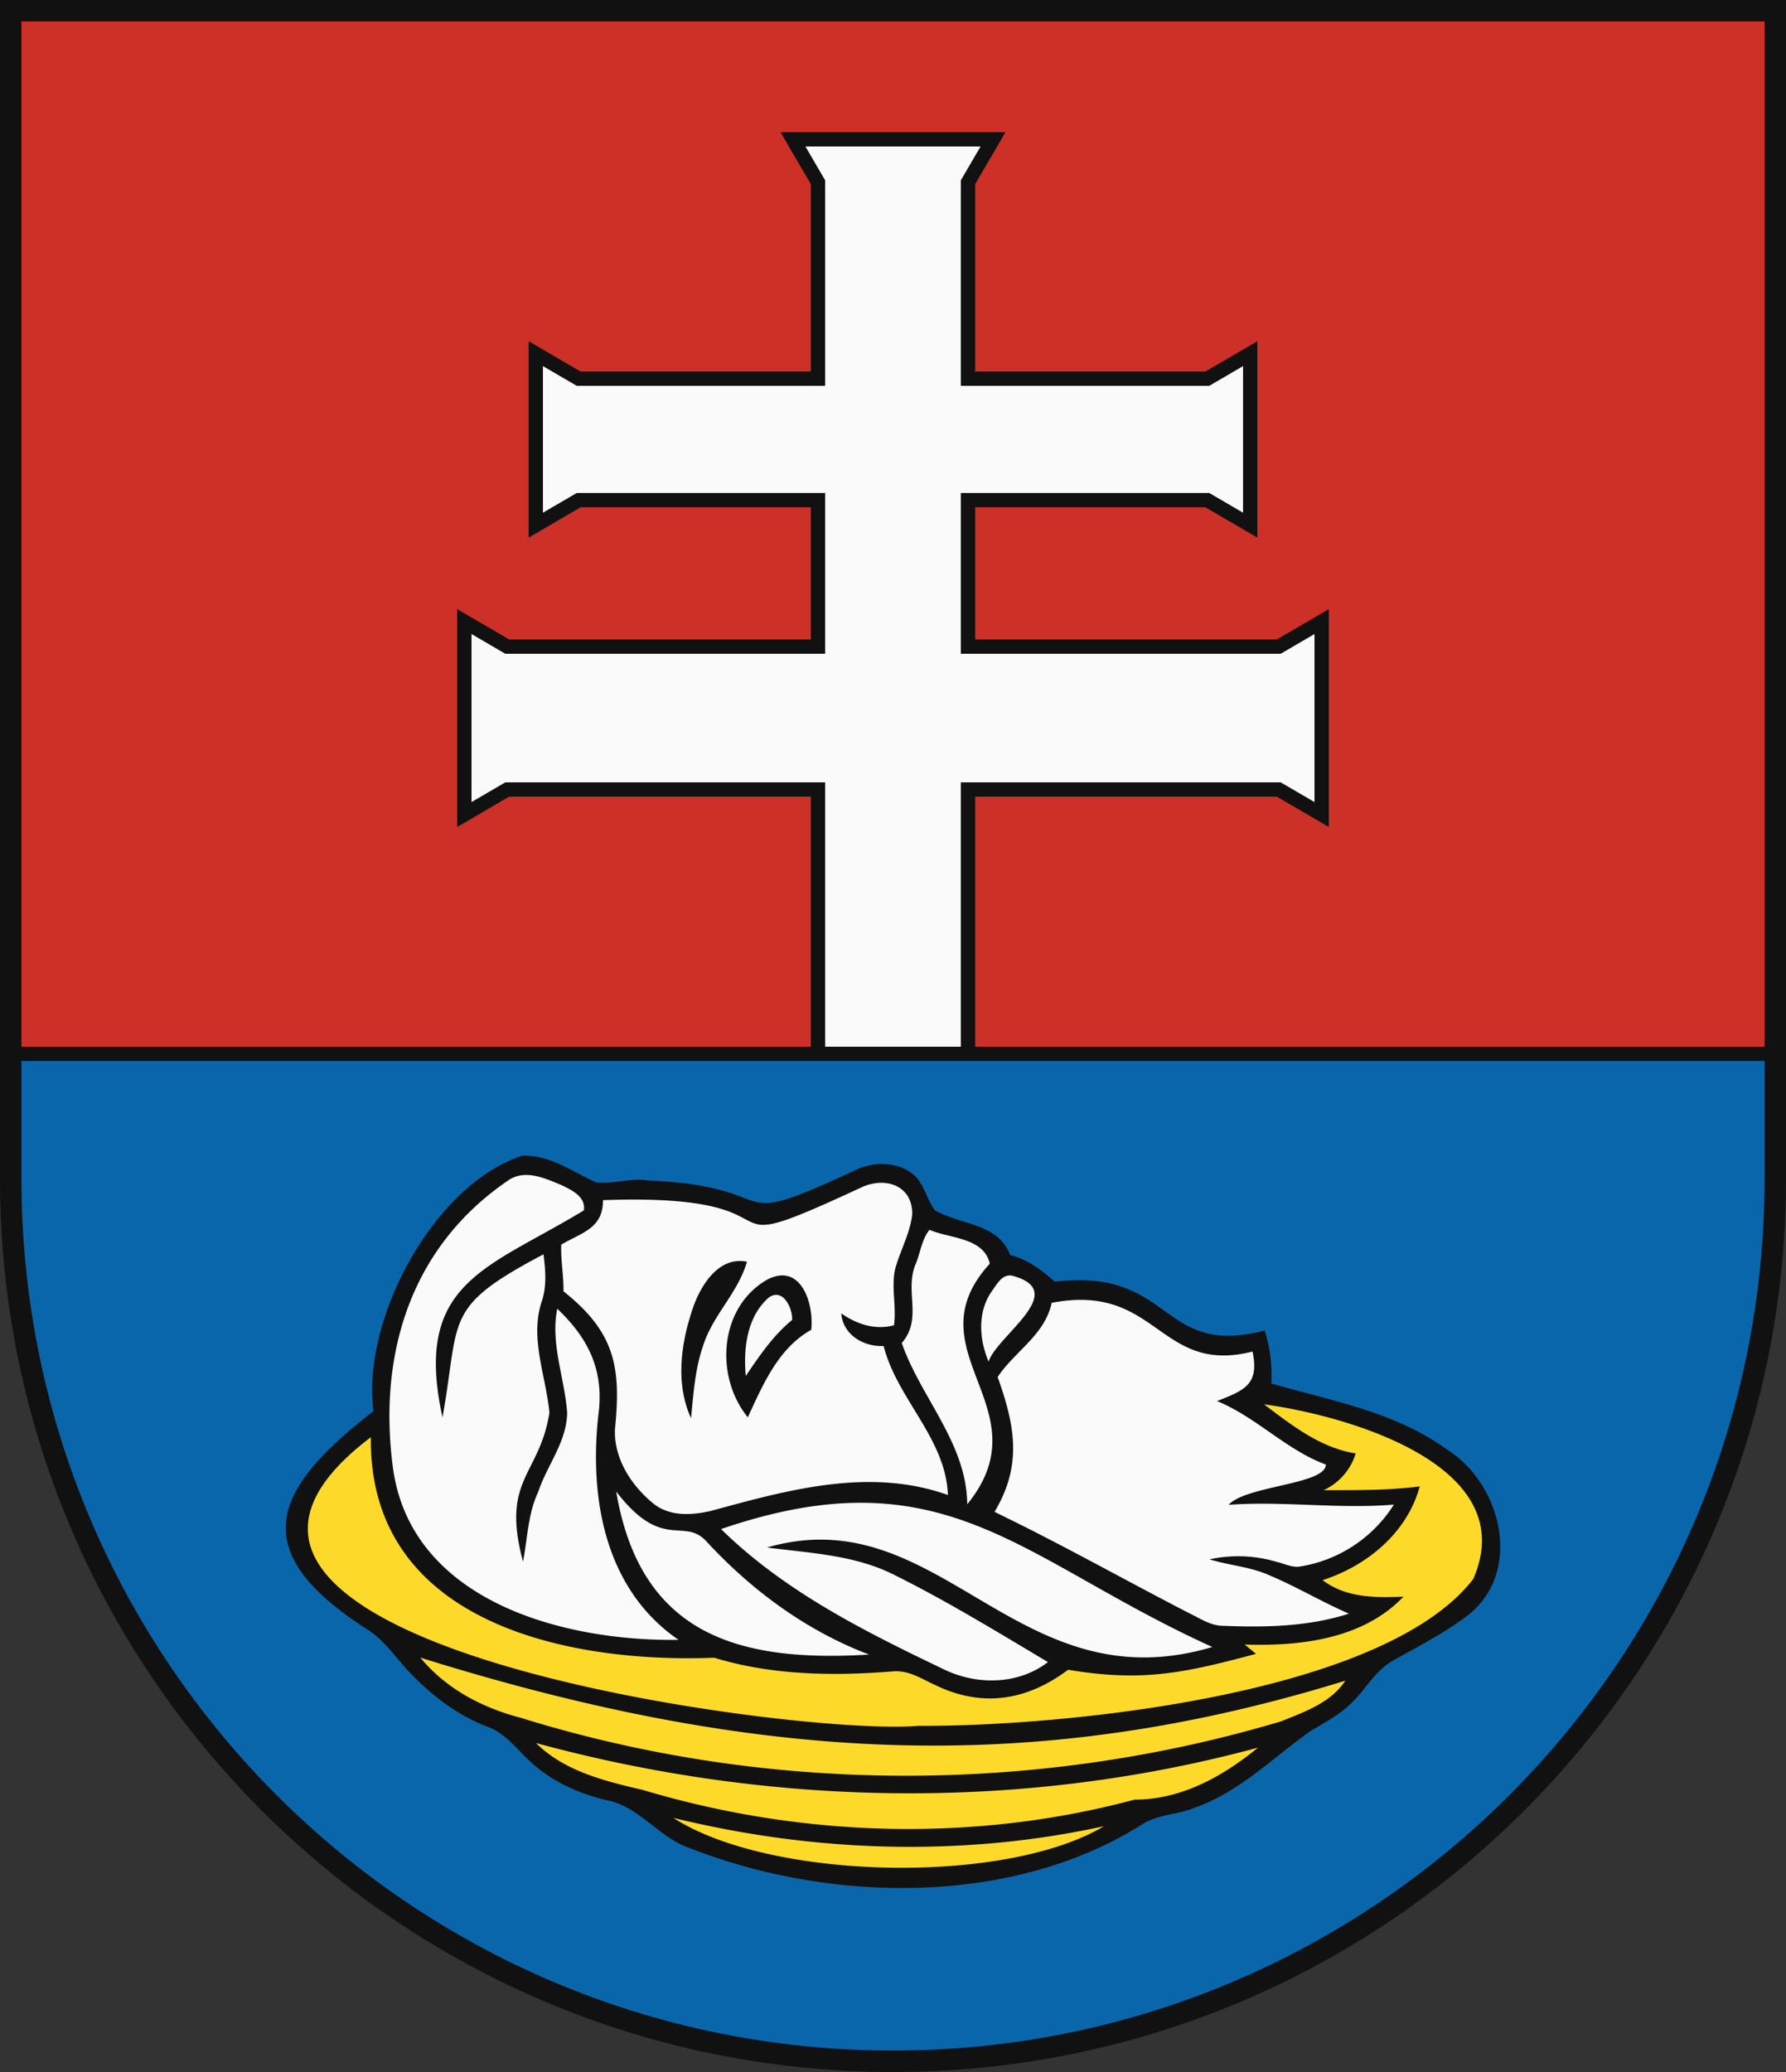
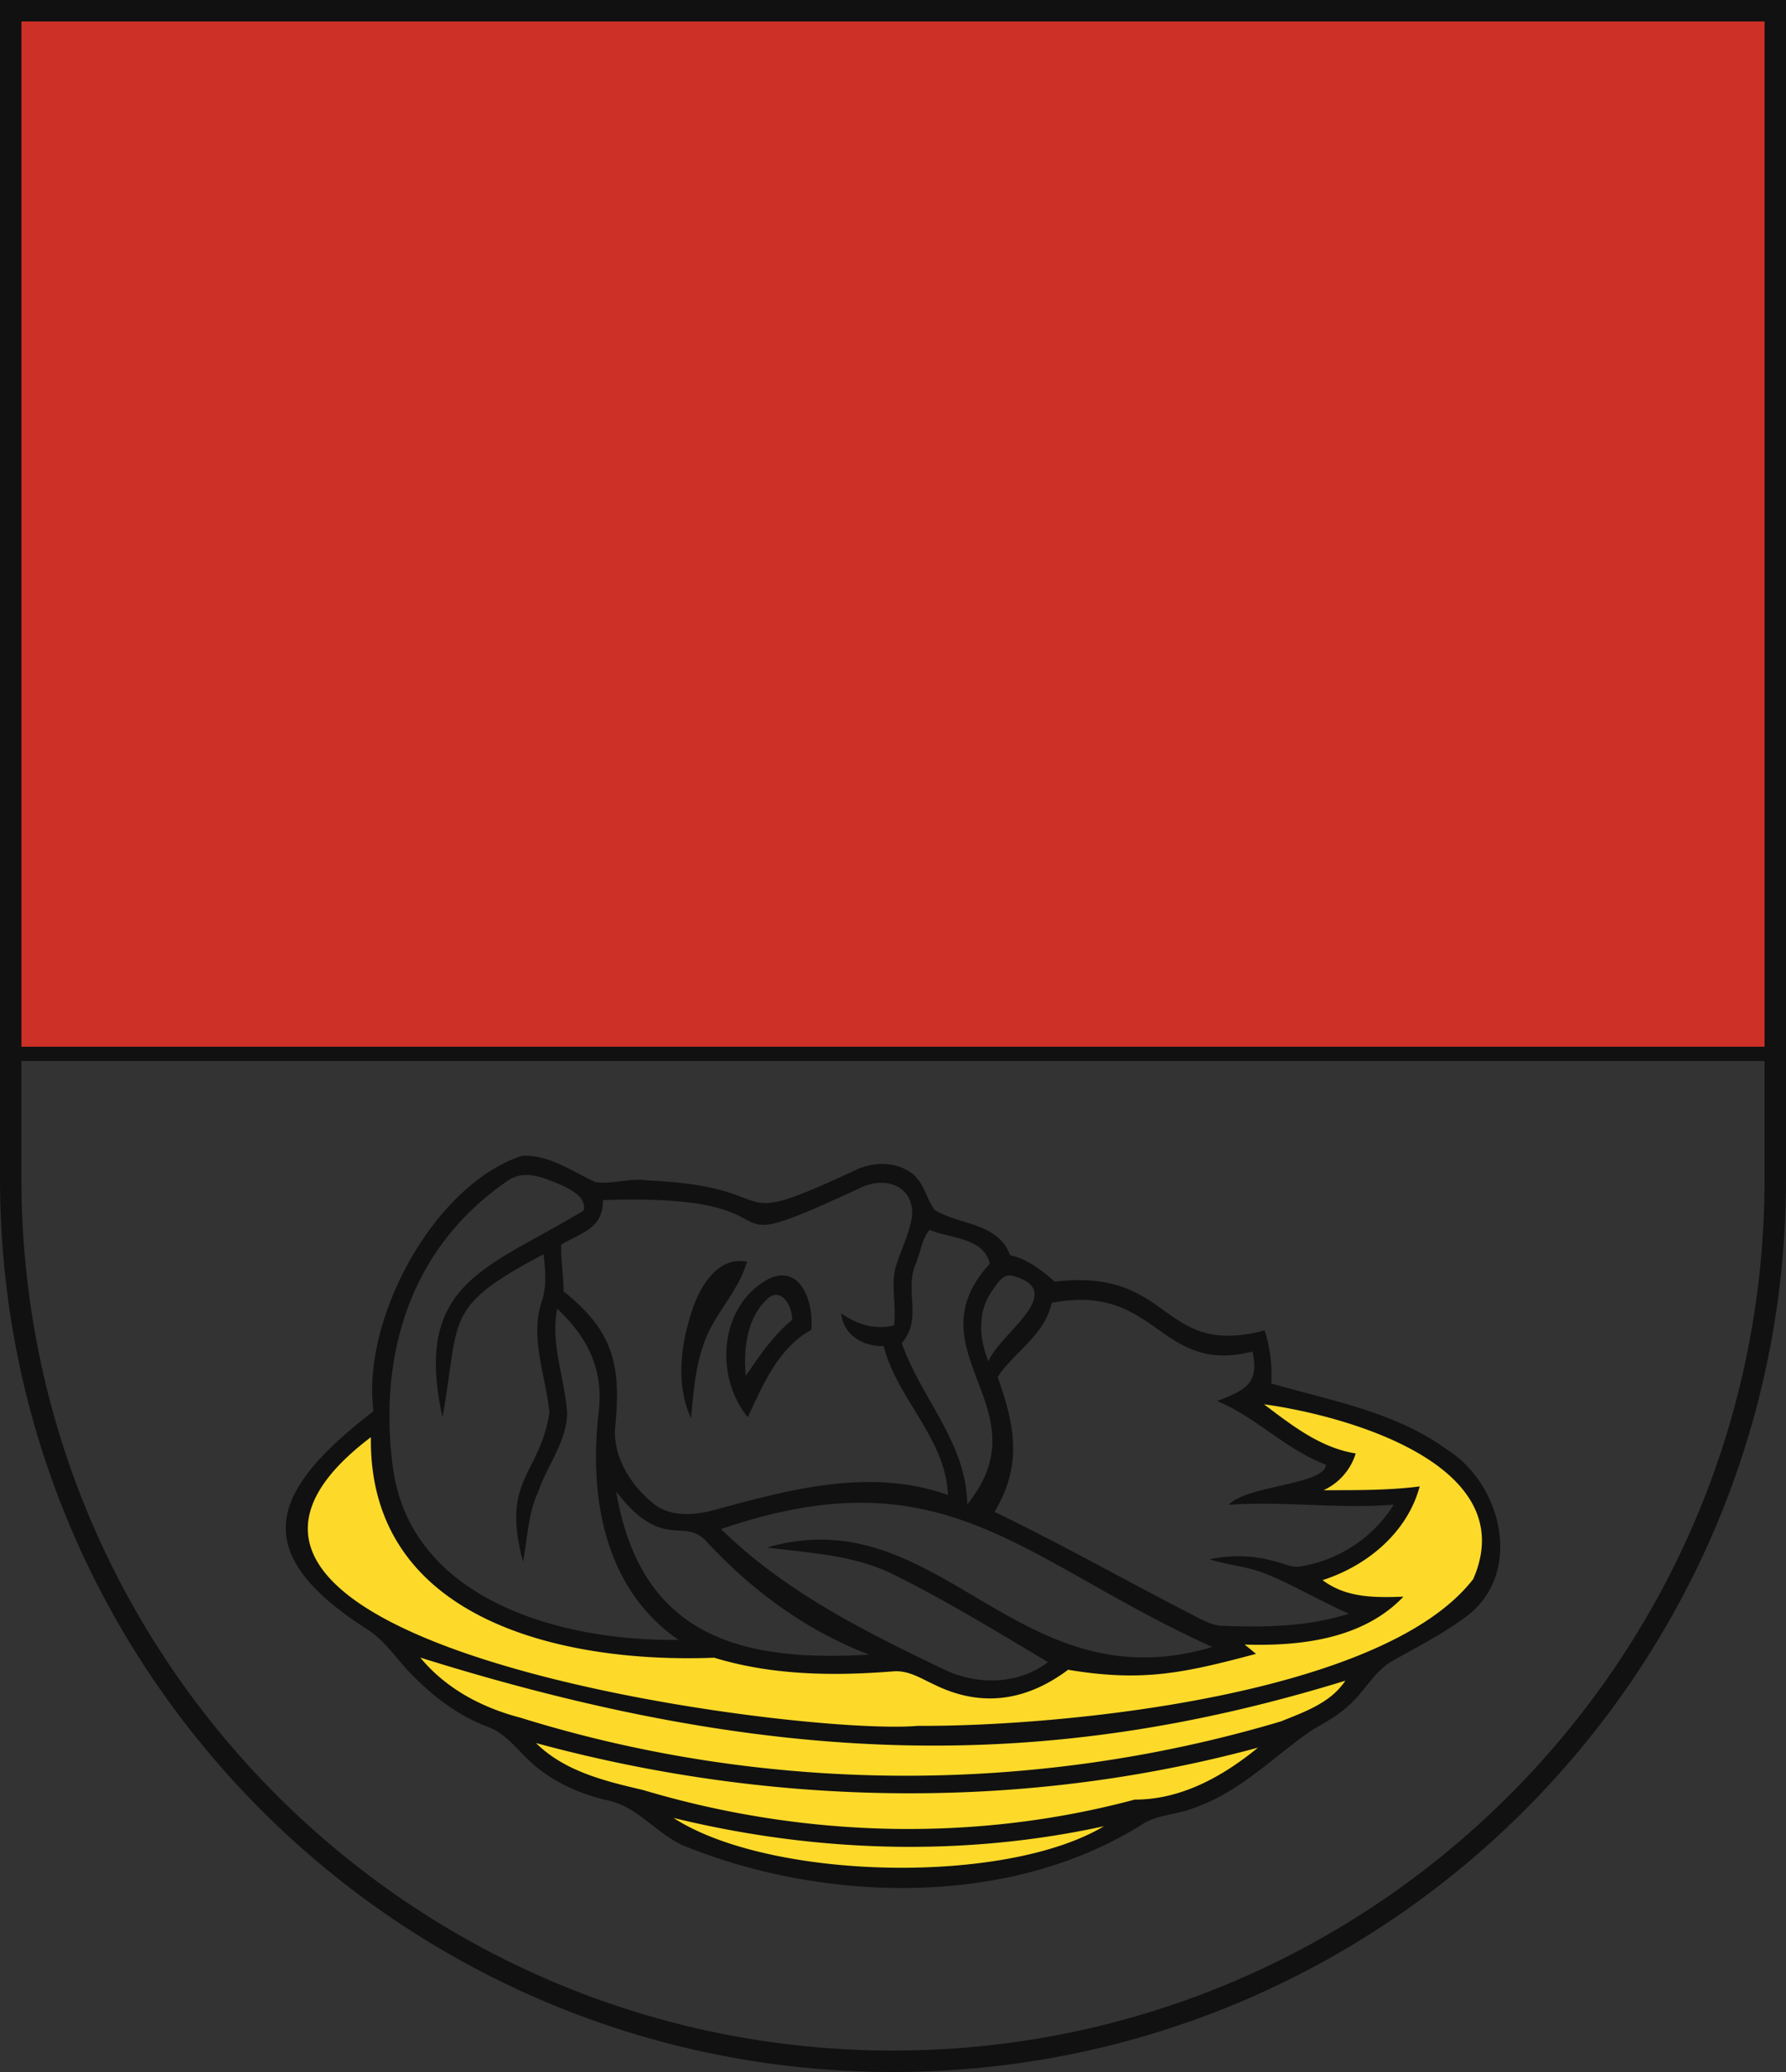
<svg xmlns="http://www.w3.org/2000/svg" xmlns:xlink="http://www.w3.org/1999/xlink" width="500" height="580" viewBox="0 0 500 580">
  <rect x="0" y="0" width="500" height="580" fill="#333333" stroke="none" />
  <defs>
    <clipPath id="clip-path">
      <use xlink:href="#border" />
    </clipPath>
  </defs>
  <title>Coat of Arms of Spišské Vlachy</title>
  <g id="field" clip-path="url(#clip-path)" stroke="#111" stroke-width="4">
-     <rect width="500" height="580" fill="#0a66aa" />
    <rect width="500" height="295" fill="#cc3026" />
  </g>
  <g id="coa">
-     <polygon points="91 438.833 120.583 344.333 146 327.333 219.583 341 247.583 328.833 286.778 356.167 350.833 378.056 355.556 387.5 411.667 440.333 276.5 493.167 91 438.833" fill="#fafafa" />
    <polygon points="188.722 514.5 109.667 461.944 80.278 428.389 102.833 399 121.75 443.417 157.667 456.5 279.667 471 298.833 466.778 313.75 466.333 382.75 454 368.056 443.556 394.833 420.222 369.722 418 371.833 409.5 350.833 392.167 381.778 395.5 416.056 419.222 414.556 448.111 325.333 508 262.417 527.833 188.722 514.5" fill="#fdda2a" />
-     <path d="M405.212,405.844c-14.446-10.579-32.461-13.732-49.305-18.572a41.586,41.586,0,0,0-1.854-14.853c-29.57,7.758-25.372-17.622-58.77-13.651-3.7-3.223-7.588-6.306-12.489-7.415-3.389-9.064-13.835-8.346-21.015-12.578-2.491-3.084-3-7.519-6.2-10.106-4.3-3.442-10.369-3.522-15.315-1.49-39.361,18.391-18.291,4.966-59.084,3.246-4.854-.763-9.685,1.189-14.492.473-6.557-3-12.964-7.726-20.517-7.38-24.907,8.19-45.016,46-41.613,71.5C75.939,417.13,68.718,434.11,102.5,455.9c4.994,3.026,8.191,8.027,12.13,12.185,6.105,6.4,13.265,11.977,21.594,15.164,5.2,1.756,8.411,6.364,12.292,9.922,5.955,5.52,13.577,8.927,21.432,10.764,8.353,1.651,13.6,9.055,21.062,12.558,39.832,16.285,92.005,17.605,129.114-6.044,4.356-2.587,9.639-2.5,14.26-4.413,12.637-4.4,21.923-14.034,32.589-21.528,4.055-2.437,8.342-4.654,11.655-8.085,3.892-3.811,6.545-8.951,11.457-11.653,6.639-3.708,13.427-7.207,19.59-11.677C426.607,441.428,421.006,415.892,405.212,405.844Zm-54.565-27.511c1.971,9.248-2.271,10.842-9.928,13.86,11.006,4.5,19.3,13.64,30.457,17.775-.013,5.617-22.329,5.858-27.2,11.26,15.42-1.108,30.839,1.248,46.247-.057a38.142,38.142,0,0,1-26.691,17.394c-2.1.15-4.043-.89-6.048-1.34a37.725,37.725,0,0,0-18.872-.728c5.422,1.675,11.2,2.044,16.451,4.331,7.716,3.211,14.91,7.554,22.579,10.869-11.295,3.638-23.309,3.88-35.067,3.407-3.58.057-6.581-2.079-9.685-3.546-18.189-9.39-36.03-19.45-54.473-28.355,7.874-13.1,5.7-24.221.88-37.744,4.739-7.149,13.254-11.792,15.119-20.766C324.177,358.969,324.335,384.975,350.647,378.333ZM249.893,440.62c14.944,7.381,29.171,16.124,43.49,24.636-8.446,6.491-20.239,6.514-29.53,1.847-22.137-10.6-44.282-21.7-61.991-39.083,62.961-21.536,83.825,8.688,137.536,33.009-54.883,16.363-76.265-41.891-124.654-27.847C226.607,434.742,238.957,435.227,249.893,440.62Zm-6.58,22.534c-36.546,2.232-64.021-5.5-70.808-45.645,12.947,16.862,18.883,7.077,25.221,13.918C210.365,445.136,225.761,456.513,243.313,463.154Zm40.176-106.026c16.109,4.367-4.238,16.587-6.731,24.011-2.595-6.156-3.151-13.651.719-19.426C278.959,359.738,280.5,356.412,283.489,357.128Zm-27.306-2.922c1.457-3.214,1.793-7.222,4.032-9.945,5.723,2.46,15.246,2.125,16.879,9.483-22.427,24.549,15.489,40.531-6.314,67.346-.148-17.116-12.932-29.7-18.327-45.136C258.3,369.156,253.31,361.761,256.183,354.206Zm-87.373-18.26c61.062-2.17,23.732,19,72.475-3.627,6.614-3,14.208-.5,14.1,7.611-.614,5.394-3.417,10.2-4.808,15.384-1.1,5.175.429,10.453-.3,15.662-5.294,1.409-10.426-.3-14.759-3.327.475,6.018,6.244,9.379,11.863,9.136,3.777,14.876,17.4,25.837,17.991,41.695-22.035-7.846-44.875-1.384-66.5,4.5-5.341,1.2-11.539,1.548-16.022-2.16-6.129-5-10.983-12.531-10.694-20.674,1.768-17.5.04-27.189-14.411-38.68.081-4.377-.788-8.72-.626-13.062C162.875,344.989,168.838,343.905,168.81,335.946Zm-26.136-5.787c4.715-2.853,10.148-.219,14.69,1.652,2.827,1.4,6.661,3.211,6.094,7-26.989,16.4-47.911,20.032-39.575,57.945,5.036-27.945-.06-30.694,28.268-45.645.579,4.447.961,9.09-.557,13.409-3.313,10.257,1.3,20.721,2.214,30.965-2.818,17.659-13.606,18.474-7.392,41.637,1.286-6.526,1.367-13.363,4.252-19.485,2.467-7.461,8-14.032,8.109-22.152-.672-9.725-4.738-19.3-2.769-29.14,8.315,7.877,12.769,16.439,11.7,28.077-2.975,23.734,1.116,50.1,22.254,64.61-32.5.465-75.133-10.959-80-48.486C105.837,378.8,115.081,348.7,142.674,330.159Zm45.842,178.709c39.415,9.642,80.822,11.008,120.541,2.333C281.314,527.79,215.48,526.29,188.516,508.868Zm129.126-5.117c-44.915,12.046-93.178,10.614-137.653-2.7-10.588-2.46-21.976-5.22-29.924-13.132,65.839,17.892,136.107,19.147,202.123,1.282C342.111,497.444,330.547,503.774,317.642,503.751Zm40.976-21.9c-68.833,20.534-144.181,20.366-212.793-.994-10.9-2.829-20.964-8.15-28.158-16.859,98.333,30.778,174.619,32.472,258.965,6.465C372.554,476.667,365.186,479.2,358.618,481.853Zm53.824-39.845c-25.209,32.672-115.45,41.332-155.531,41.1C223.579,486.079,27.05,460.431,103.83,402.3c-.66,51.578,54.371,63.371,96.12,61.733,16.173,4.943,33.371,5.161,50.07,3.823,4.424-.355,7.89,2.055,11.6,3.729,13.223,6.515,25.813,4.5,37.4-4.18,20.878,3.487,32.461.911,52.6-4.447-1.054-.889-2.12-1.755-3.175-2.61,15.582.5,33.133-1.513,44.452-13.4-7.959.274-15.942.4-22.637-4.632,12.442-3.984,23.714-13.293,27.19-26.229-8.932,1.143-17.945,1.039-26.924,1.062a16.726,16.726,0,0,0,9.013-10.3c-9.881-1.548-17.933-7.911-25.683-13.756C377.034,396.267,426.373,410.1,412.442,442.008ZM194.227,365.443c2.294-6.167,7.183-13.79,14.887-12.265-2.479,8.743-9.685,15.049-12.327,23.7-2.224,6.479-2.664,13.351-3.324,20.119C188.921,387.064,190.705,375.411,194.227,365.443ZM214.8,358.19c-13.485,7.7-14.79,27.07-5.445,38.542,4.217-9.113,8.538-19.358,17.76-24.486C227.919,364.884,224.2,353.294,214.8,358.19Zm6.951,11.307c-5.306,4.355-9.164,10.037-12.964,15.673-.706-7.68.3-16.608,6.465-21.979C219.2,360.431,221.938,366.194,221.753,369.5Z" fill="#111" />
-     <polygon points="271 295 271 221 358 221 370 228 370 221 370 181 370 174 358 181 271 181 271 140 338 140 350 147 350 140 350 106 350 99 338 106 271 106 271 51 278 39 222 39 229 51 229 106 162 106 150 99 150 106 150 140 150 147 162 140 229 140 229 181 142 181 130 174 130 181 130 221 130 228 142 221 229 221 229 295 271 295" fill="#fafafa" stroke="#111" stroke-width="4" />
+     <path d="M405.212,405.844c-14.446-10.579-32.461-13.732-49.305-18.572a41.586,41.586,0,0,0-1.854-14.853c-29.57,7.758-25.372-17.622-58.77-13.651-3.7-3.223-7.588-6.306-12.489-7.415-3.389-9.064-13.835-8.346-21.015-12.578-2.491-3.084-3-7.519-6.2-10.106-4.3-3.442-10.369-3.522-15.315-1.49-39.361,18.391-18.291,4.966-59.084,3.246-4.854-.763-9.685,1.189-14.492.473-6.557-3-12.964-7.726-20.517-7.38-24.907,8.19-45.016,46-41.613,71.5C75.939,417.13,68.718,434.11,102.5,455.9c4.994,3.026,8.191,8.027,12.13,12.185,6.105,6.4,13.265,11.977,21.594,15.164,5.2,1.756,8.411,6.364,12.292,9.922,5.955,5.52,13.577,8.927,21.432,10.764,8.353,1.651,13.6,9.055,21.062,12.558,39.832,16.285,92.005,17.605,129.114-6.044,4.356-2.587,9.639-2.5,14.26-4.413,12.637-4.4,21.923-14.034,32.589-21.528,4.055-2.437,8.342-4.654,11.655-8.085,3.892-3.811,6.545-8.951,11.457-11.653,6.639-3.708,13.427-7.207,19.59-11.677C426.607,441.428,421.006,415.892,405.212,405.844Zm-54.565-27.511c1.971,9.248-2.271,10.842-9.928,13.86,11.006,4.5,19.3,13.64,30.457,17.775-.013,5.617-22.329,5.858-27.2,11.26,15.42-1.108,30.839,1.248,46.247-.057a38.142,38.142,0,0,1-26.691,17.394c-2.1.15-4.043-.89-6.048-1.34a37.725,37.725,0,0,0-18.872-.728c5.422,1.675,11.2,2.044,16.451,4.331,7.716,3.211,14.91,7.554,22.579,10.869-11.295,3.638-23.309,3.88-35.067,3.407-3.58.057-6.581-2.079-9.685-3.546-18.189-9.39-36.03-19.45-54.473-28.355,7.874-13.1,5.7-24.221.88-37.744,4.739-7.149,13.254-11.792,15.119-20.766C324.177,358.969,324.335,384.975,350.647,378.333ZM249.893,440.62c14.944,7.381,29.171,16.124,43.49,24.636-8.446,6.491-20.239,6.514-29.53,1.847-22.137-10.6-44.282-21.7-61.991-39.083,62.961-21.536,83.825,8.688,137.536,33.009-54.883,16.363-76.265-41.891-124.654-27.847C226.607,434.742,238.957,435.227,249.893,440.62Zm-6.58,22.534c-36.546,2.232-64.021-5.5-70.808-45.645,12.947,16.862,18.883,7.077,25.221,13.918C210.365,445.136,225.761,456.513,243.313,463.154Zm40.176-106.026c16.109,4.367-4.238,16.587-6.731,24.011-2.595-6.156-3.151-13.651.719-19.426C278.959,359.738,280.5,356.412,283.489,357.128Zm-27.306-2.922c1.457-3.214,1.793-7.222,4.032-9.945,5.723,2.46,15.246,2.125,16.879,9.483-22.427,24.549,15.489,40.531-6.314,67.346-.148-17.116-12.932-29.7-18.327-45.136C258.3,369.156,253.31,361.761,256.183,354.206Zm-87.373-18.26c61.062-2.17,23.732,19,72.475-3.627,6.614-3,14.208-.5,14.1,7.611-.614,5.394-3.417,10.2-4.808,15.384-1.1,5.175.429,10.453-.3,15.662-5.294,1.409-10.426-.3-14.759-3.327.475,6.018,6.244,9.379,11.863,9.136,3.777,14.876,17.4,25.837,17.991,41.695-22.035-7.846-44.875-1.384-66.5,4.5-5.341,1.2-11.539,1.548-16.022-2.16-6.129-5-10.983-12.531-10.694-20.674,1.768-17.5.04-27.189-14.411-38.68.081-4.377-.788-8.72-.626-13.062C162.875,344.989,168.838,343.905,168.81,335.946Zm-26.136-5.787c4.715-2.853,10.148-.219,14.69,1.652,2.827,1.4,6.661,3.211,6.094,7-26.989,16.4-47.911,20.032-39.575,57.945,5.036-27.945-.06-30.694,28.268-45.645.579,4.447.961,9.09-.557,13.409-3.313,10.257,1.3,20.721,2.214,30.965-2.818,17.659-13.606,18.474-7.392,41.637,1.286-6.526,1.367-13.363,4.252-19.485,2.467-7.461,8-14.032,8.109-22.152-.672-9.725-4.738-19.3-2.769-29.14,8.315,7.877,12.769,16.439,11.7,28.077-2.975,23.734,1.116,50.1,22.254,64.61-32.5.465-75.133-10.959-80-48.486C105.837,378.8,115.081,348.7,142.674,330.159Zm45.842,178.709c39.415,9.642,80.822,11.008,120.541,2.333C281.314,527.79,215.48,526.29,188.516,508.868Zm129.126-5.117c-44.915,12.046-93.178,10.614-137.653-2.7-10.588-2.46-21.976-5.22-29.924-13.132,65.839,17.892,136.107,19.147,202.123,1.282C342.111,497.444,330.547,503.774,317.642,503.751Zm40.976-21.9c-68.833,20.534-144.181,20.366-212.793-.994-10.9-2.829-20.964-8.15-28.158-16.859,98.333,30.778,174.619,32.472,258.965,6.465C372.554,476.667,365.186,479.2,358.618,481.853m53.824-39.845c-25.209,32.672-115.45,41.332-155.531,41.1C223.579,486.079,27.05,460.431,103.83,402.3c-.66,51.578,54.371,63.371,96.12,61.733,16.173,4.943,33.371,5.161,50.07,3.823,4.424-.355,7.89,2.055,11.6,3.729,13.223,6.515,25.813,4.5,37.4-4.18,20.878,3.487,32.461.911,52.6-4.447-1.054-.889-2.12-1.755-3.175-2.61,15.582.5,33.133-1.513,44.452-13.4-7.959.274-15.942.4-22.637-4.632,12.442-3.984,23.714-13.293,27.19-26.229-8.932,1.143-17.945,1.039-26.924,1.062a16.726,16.726,0,0,0,9.013-10.3c-9.881-1.548-17.933-7.911-25.683-13.756C377.034,396.267,426.373,410.1,412.442,442.008ZM194.227,365.443c2.294-6.167,7.183-13.79,14.887-12.265-2.479,8.743-9.685,15.049-12.327,23.7-2.224,6.479-2.664,13.351-3.324,20.119C188.921,387.064,190.705,375.411,194.227,365.443ZM214.8,358.19c-13.485,7.7-14.79,27.07-5.445,38.542,4.217-9.113,8.538-19.358,17.76-24.486C227.919,364.884,224.2,353.294,214.8,358.19Zm6.951,11.307c-5.306,4.355-9.164,10.037-12.964,15.673-.706-7.68.3-16.608,6.465-21.979C219.2,360.431,221.938,366.194,221.753,369.5Z" fill="#111" />
  </g>
  <path id="border" d="M497,330V3H3V330C3,466.414,113.586,577,250,577S497,466.414,497,330Z" fill="none" stroke="#111" stroke-width="6" />
</svg>